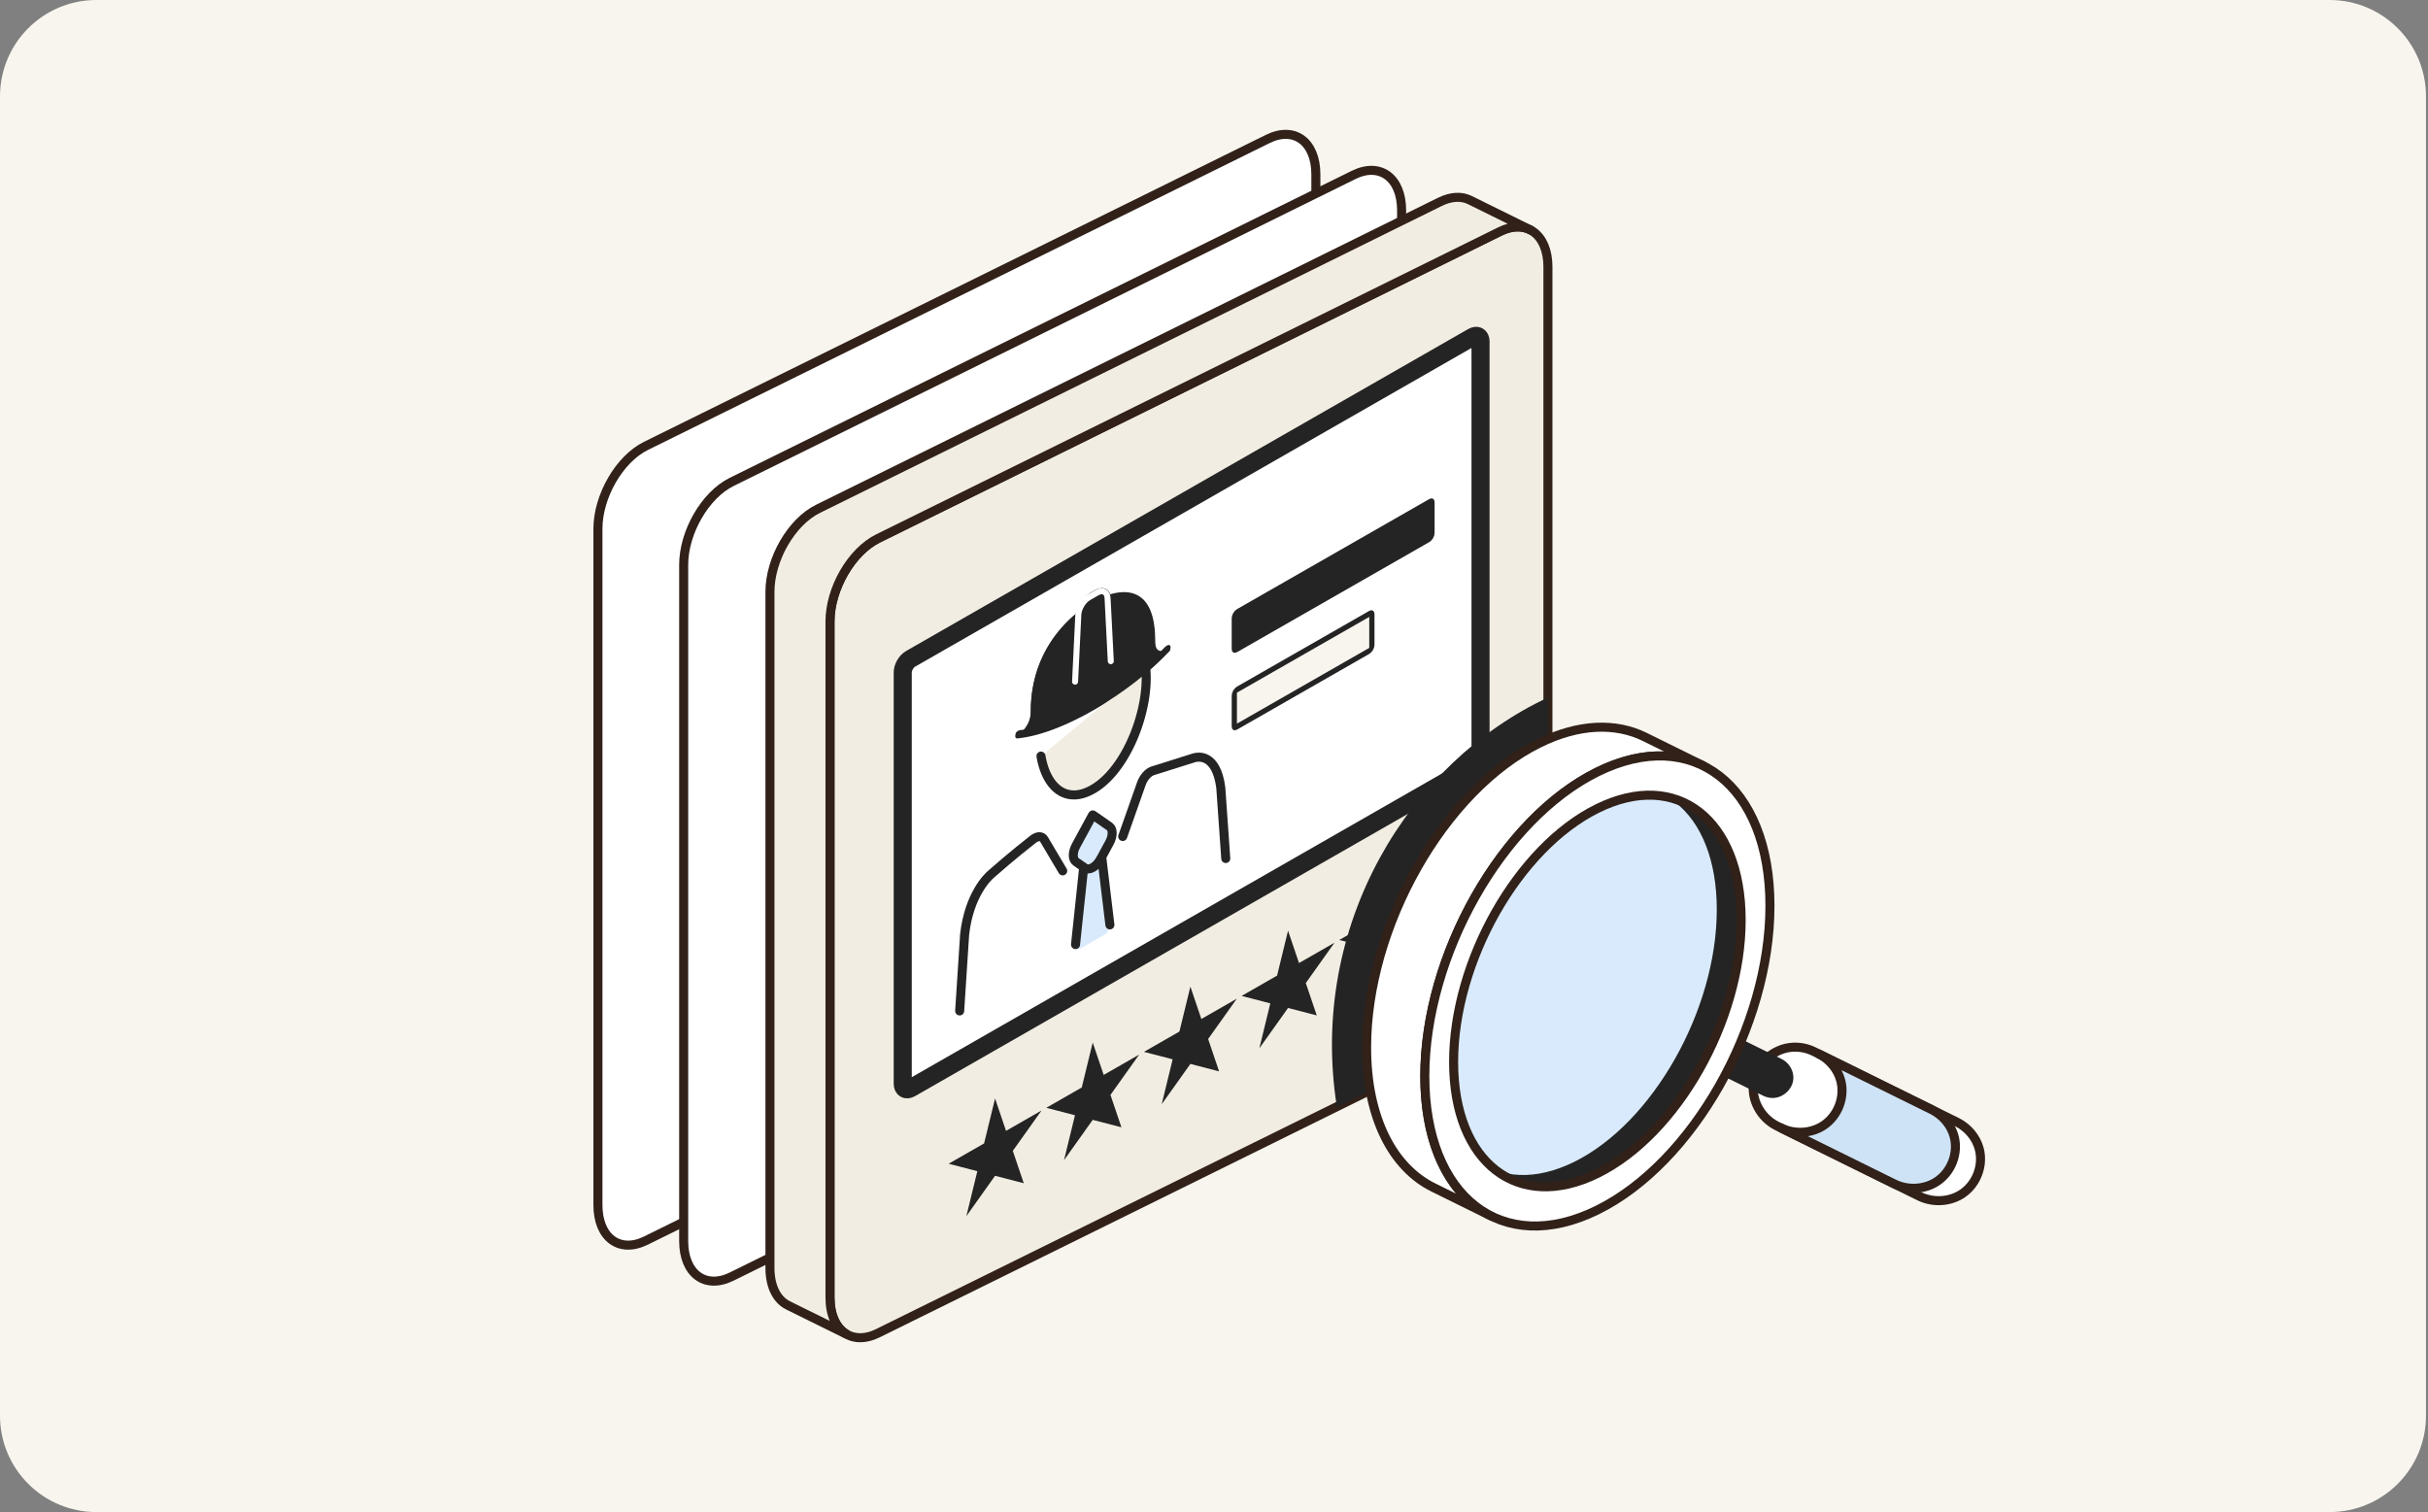
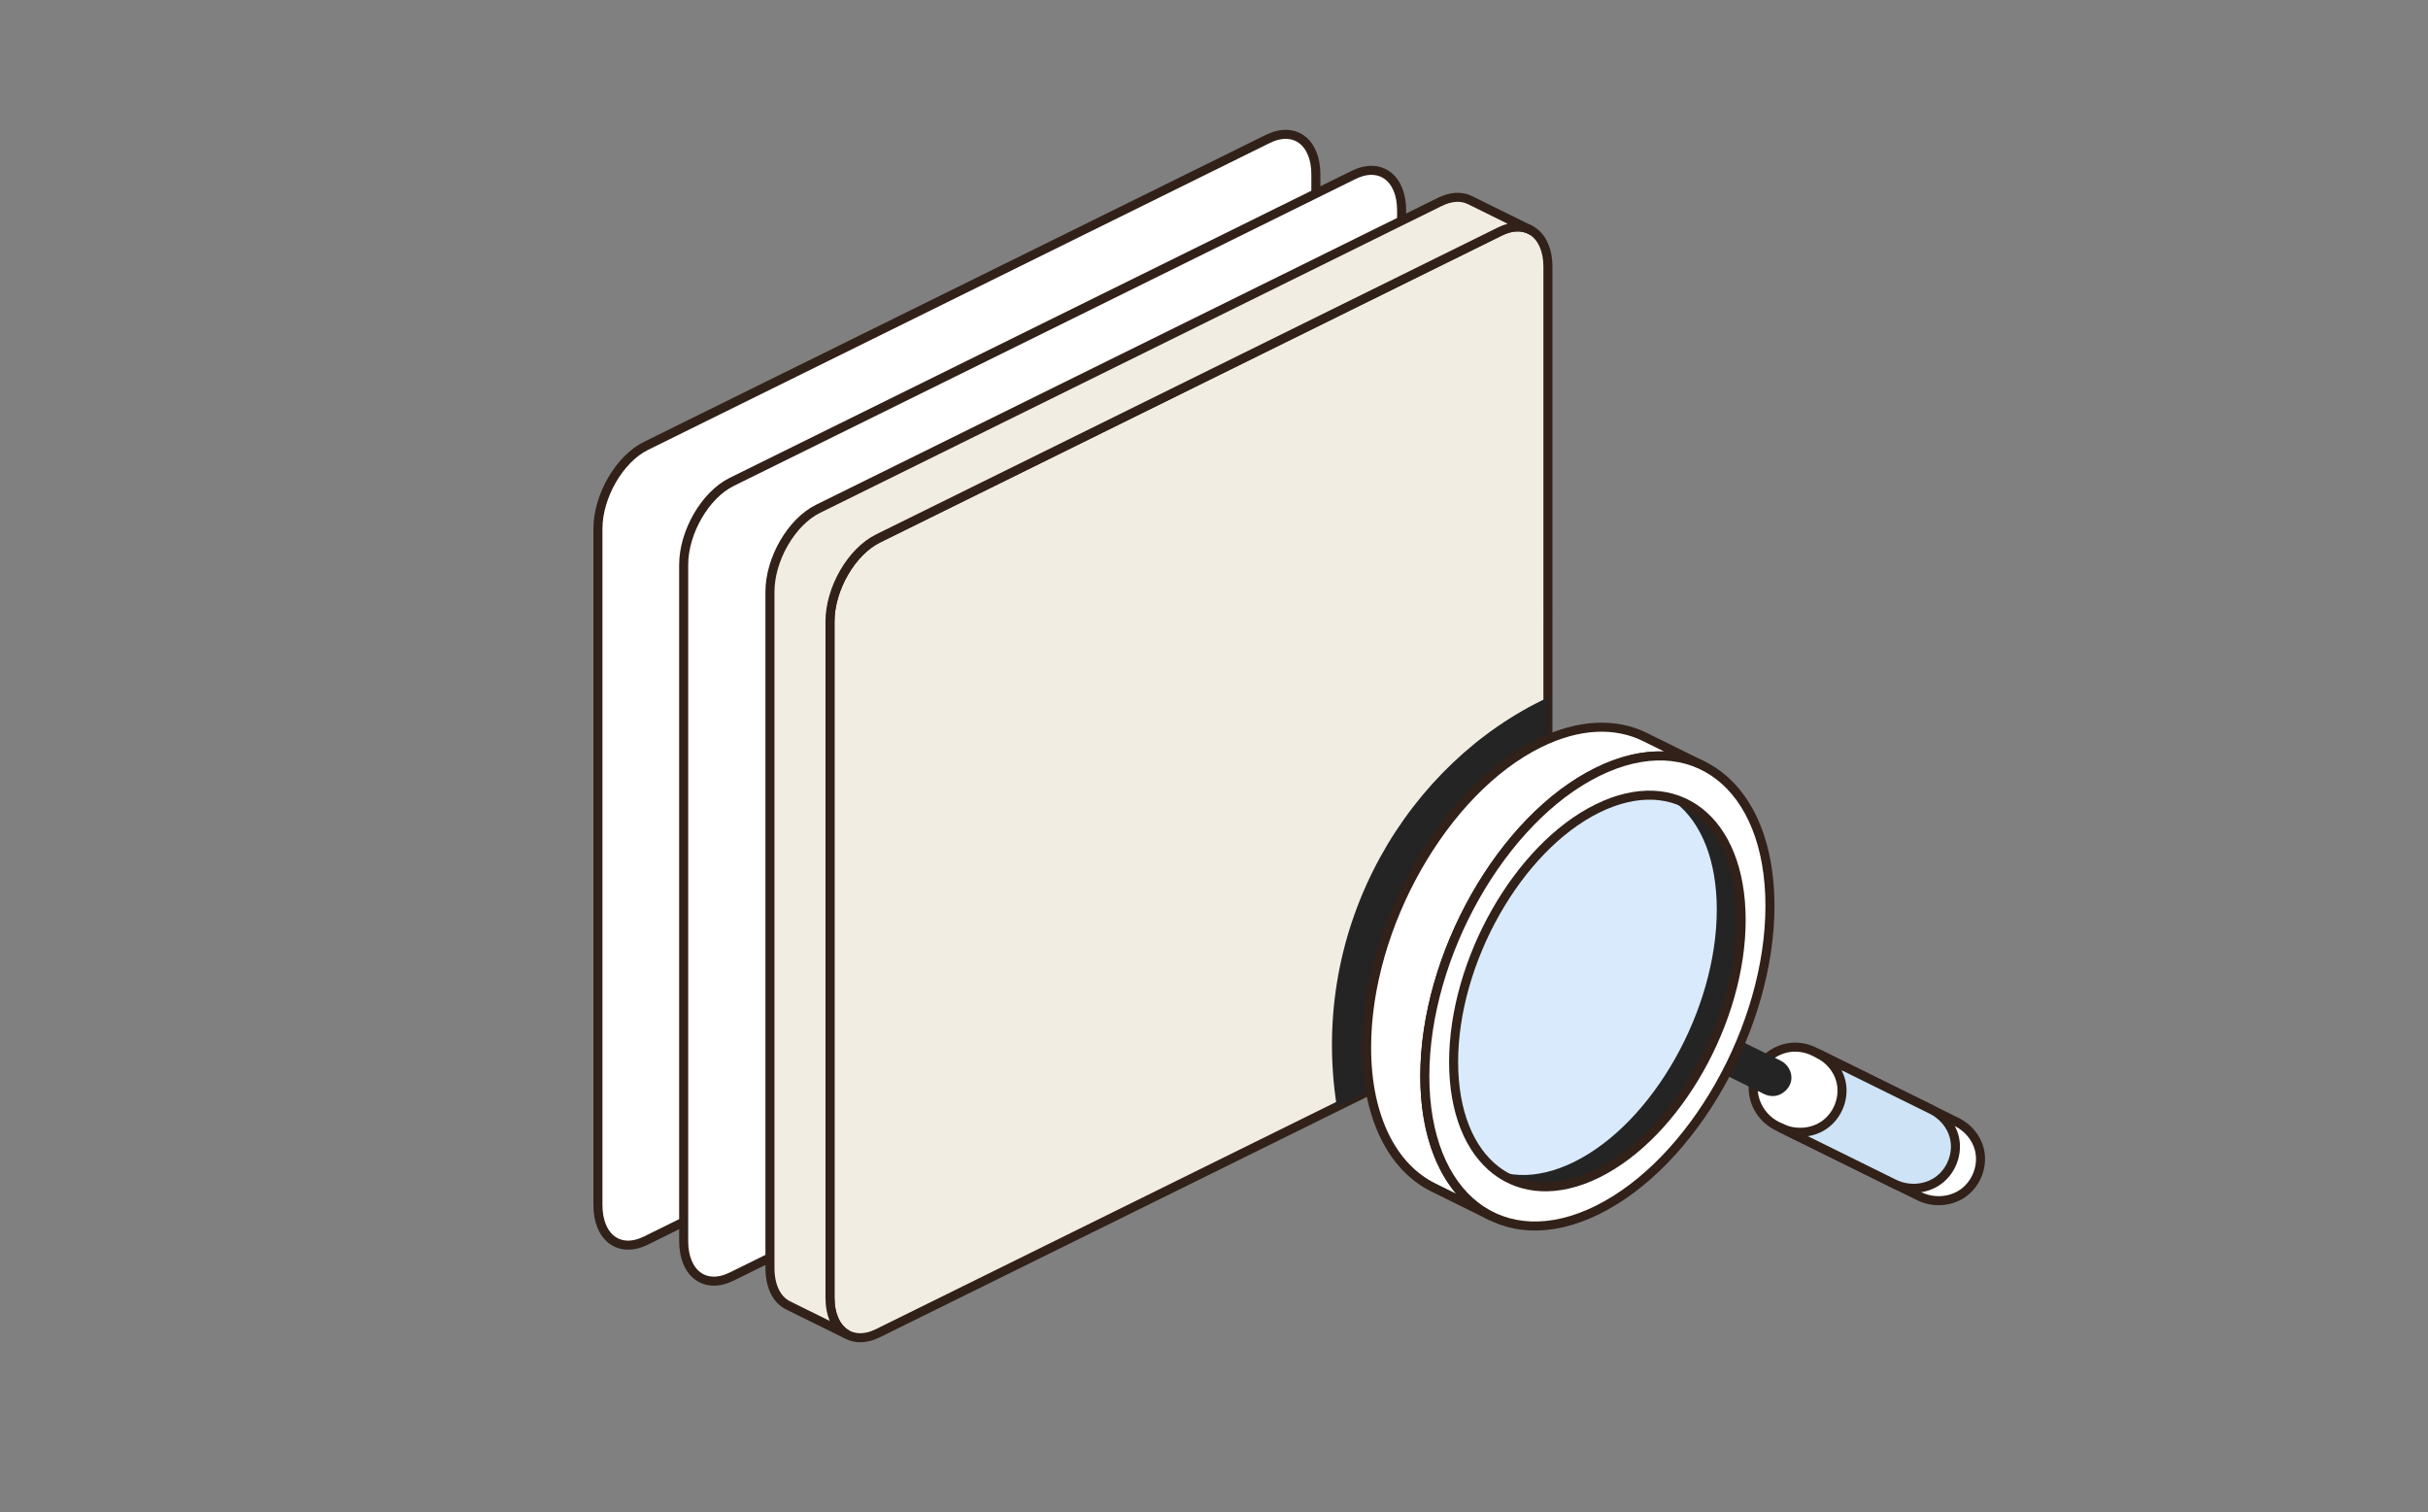
<svg xmlns="http://www.w3.org/2000/svg" width="403" height="251" fill="none">
  <rect width="100%" height="100%" fill="#808080" stroke="none" />
  <style>.B{fill-rule:evenodd}.C{stroke-width:1.5}.D{fill:#fff}.E{stroke-linejoin:round}.F{fill:#242424}.G{stroke:#312119}.H{stroke:#242424}.I{stroke-linecap:round}.J{fill:#f2ede2}.K{fill:#d8eafb}</style>
-   <path d="M0 16C0 7.163 7.163 0 16 0h370.667c8.836 0 16 7.163 16 16v219c0 8.837-7.164 16-16 16H16c-8.837 0-16-7.163-16-16V16z" fill="#f8f5ef" />
  <g class="B">
    <g class="D">
      <g class="C E G">
        <path d="M218.409 28.964c0-5.429-3.571-8.075-7.971-5.902L107.215 74.017c-4.399 2.173-7.971 8.343-7.971 13.774v112.237c0 5.429 3.572 8.075 7.971 5.902l103.222-50.955c4.399-2.171 7.971-8.343 7.971-13.774V28.964h.001z" />
        <path d="M232.642 34.941c0-5.429-3.571-8.075-7.971-5.902L121.448 79.994c-4.4 2.173-7.971 8.343-7.971 13.774v112.237c0 5.429 3.571 8.075 7.971 5.902l103.221-50.955c4.4-2.171 7.971-8.343 7.971-13.774V34.941h.002z" />
      </g>
      <use href="#C" />
    </g>
    <use href="#C" class="C E G J" />
  </g>
  <g clip-path="url(#A)">
    <g class="H">
      <path d="M245.74 56.675v68.286c0 .829-.583 1.834-1.302 2.246l-93.3 53.446c-.719.412-1.302.074-1.302-.754v-68.286c0-.829.583-1.834 1.302-2.246l68.264-39.105 25.036-14.342c.719-.412 1.302-.074 1.302.754z" stroke-width="3" class="D E" />
      <rect x=".434" y=".251" width="37.799" height="6.143" rx=".5" transform="matrix(.868 -.497 0 1 204.496 101.835)" class="F" />
      <rect x=".434" y=".251" width="26.303" height="6.143" rx=".5" transform="matrix(.868 -.497 0 1 204.496 114.692)" fill="#f8f5ef" />
    </g>
    <g clip-path="url(#B)">
      <path d="M192.794 108.068c-.879-.002-1.06-.783-1.06-1.77 0-4.21-1.128-6.377-2.685-7.346-1.48-.921-3.301-.73-4.769-.3-.351-1.043-1.396-1.337-2.621-.635l-.507.291c-1.225.701-2.27 2.192-2.621 3.637a21.61 21.61 0 0 0-4.772 5.766c-1.556 2.752-2.685 6.212-2.685 10.422 0 .987-.181 1.975-1.059 2.983a14.13 14.13 0 0 1-.729.087c-.278.026-.601.354-.721.733s.008.663.287.637c3.395-.321 7.733-1.884 12.552-4.644s9.155-6.164 12.553-9.738c.278-.293.407-.725.287-.966s-.443-.198-.722.095l-.728.748z" class="B F" />
      <g class="H I">
        <path d="M178.849 102.305c-2.868 2.387-7.226 7.354-7.226 15.514 0 1.076-.205 2.409-1.413 3.76m13.748-22.201c2.867-.899 7.226-.925 7.226 7.235 0 1.077.205 2.175 1.413 2.141" />
      </g>
      <path d="M178.441 113.151l.539-11.104c.053-1.088.813-2.35 1.733-2.877l1.388-.795c.92-.527 1.68-.135 1.732.893l.536 10.488" stroke="#fff" class="I" />
      <use href="#D" class="J" />
      <g class="H I">
        <use href="#D" class="C" />
        <path d="M169.07 121.888c3.313-.313 7.575-1.843 12.335-4.57s9.02-6.076 12.335-9.563" />
      </g>
-       <path d="M178.624 157.226l1.099-12.832 3.295-1.888 1.098 11.574-2.746 5.233-2.746-2.087z" class="K" />
      <g class="H C">
        <g class="I">
          <path d="M179.853 144.181l-1.338 12.617m4.369-14.353l1.336 11.084m-24.933 14.283l.822-12.697c.744-6.607 3.852-9.541 4.371-9.988l.146-.126c.494-.436 3.459-3.038 6.838-5.679.741-.58 1.479-.57 1.821.008l3.103 5.233m27.064-2.051l-.824-11.754c-.743-5.755-3.851-5.127-4.371-4.981l-.146.042-6.837 2.154c-.742.27-1.479 1.125-1.822 2.095l-3.103 8.789" />
        </g>
        <path d="M182.663 142.616c-.687 1.266-1.876 1.95-2.566 1.475l-1.497-1.03c-.605-.416-.606-1.583-.004-2.693l2.755-5.071c.005-.01.012-.017.02-.022s.014-.005.02-.001l2.756 1.919c.601.418.601 1.582.001 2.689l-1.485 2.734z" class="K" />
      </g>
    </g>
    <path d="M165.162 182.346l1.819 5.374 5.889-3.373-4.764 6.694 1.82 5.374-4.764-1.236-4.764 6.694 1.819-7.459-4.764-1.236 5.889-3.373 1.82-7.459zm16.209-9.286l1.82 5.374 5.889-3.373-4.764 6.694 1.819 5.374-4.764-1.236-4.764 6.694 1.82-7.458-4.764-1.237 5.889-3.373 1.819-7.459zm18.03-3.912l-1.82-5.374-1.819 7.459-5.889 3.373 4.764 1.237-1.82 7.459 4.764-6.695 4.764 1.237-1.819-5.374 4.764-6.695-5.889 3.373zm14.39-14.659l1.82 5.374 5.888-3.374-4.763 6.695 1.819 5.374-4.764-1.237-4.764 6.695 1.82-7.459-4.764-1.236 5.889-3.374 1.819-7.458zm18.032-3.913l-1.82-5.374-1.819 7.458-5.889 3.374 4.764 1.236-1.82 7.459 4.764-6.695 4.764 1.237-1.819-5.374 4.764-6.695-5.889 3.374z" class="B F" />
  </g>
  <g class="B">
    <path d="M256.928 115.788v40.784c0 5.429-3.572 11.601-7.971 13.774l-27.069 13.363c-4.765-30.252 12.103-57.229 35.041-67.92l-.001-.001z" class="F" />
    <use href="#E" class="J" />
  </g>
  <g class="C E G">
    <use href="#E" />
    <path d="M298.095 173.824l.515.029c.684.064 1.358.227 1.993.486l.469.21 23.818 11.756c1.76.909 3.12 2.516 3.623 4.405.718 2.694-.396 5.773-2.758 7.397-2.039 1.403-4.82 1.581-7.098.508l-23.816-11.756c-2.602-1.344-4.216-4.288-3.775-7.179.471-3.087 3.261-5.673 6.518-5.847l.515-.008-.004-.001z" class="D" />
  </g>
  <use href="#F" fill="#cee3f6" />
  <use href="#F" class="C E G" />
  <g class="F">
    <path d="M281.292 169.361l.252.016c.293.029.58.1.853.209l.229.102 12.991 6.413c1.132.587 1.837 1.842 1.712 3.07-.153 1.48-1.522 2.744-3.047 2.773-.503.009-1.002-.111-1.458-.326l-12.992-6.412c-1.016-.528-1.703-1.583-1.726-2.699-.033-1.611 1.385-3.078 3.061-3.144h.127l-.002-.002z" />
-     <path d="M281.306 169.044h-.152c-1.848.072-3.407 1.693-3.371 3.468.024 1.229.779 2.393 1.898 2.973.007.003 12.996 6.416 12.996 6.416.509.239 1.058.37 1.61.359 1.683-.032 3.193-1.426 3.36-3.058.14-1.353-.635-2.737-1.882-3.383-.005-.004-12.996-6.416-12.996-6.416-.115-.054-.141-.069-.254-.112-.3-.119-.617-.197-.94-.229-.12-.013-.149-.012-.271-.016l.002-.002zm-.132.637c-1.504.062-2.777 1.375-2.748 2.82.019 1.002.64 1.95 1.548 2.42l12.984 6.41c.411.193.861.303 1.314.294 1.368-.027 2.596-1.159 2.732-2.487.114-1.103-.525-2.229-1.535-2.753l-12.984-6.411c-.093-.043-.116-.056-.212-.095a2.81 2.81 0 0 0-.764-.186c-.101-.009-.127-.009-.225-.012h-.112.002z" class="B" />
  </g>
  <g class="D B">
    <path d="M247.571 201.886l-9.663-4.77c-6.74-3.327-11.08-11.577-11.08-23.246 0-20.067 12.835-42.695 28.643-50.5 6.616-3.266 12.712-3.421 17.563-1.026l9.663 4.771c-4.851-2.396-10.946-2.24-17.563 1.026-15.809 7.804-28.642 30.432-28.642 50.498 0 11.669 4.339 19.919 11.079 23.246v.001z" />
    <path d="M247.571 201.887l-9.663-4.771c-6.74-3.327-11.08-11.577-11.08-23.245 0-20.068 12.835-42.696 28.643-50.5 6.616-3.267 12.712-3.422 17.563-1.027l9.663 4.771c-4.851-2.396-10.946-2.24-17.563 1.026-15.809 7.804-28.642 30.432-28.642 50.498 0 11.669 4.339 19.919 11.079 23.246v.002z" class="C E G" />
  </g>
  <g class="F B">
    <path d="M274.474 132.012c8.535.404 14.523 8.198 14.523 20.71 0 16.718-10.693 35.57-23.863 42.071-7.729 3.816-14.605 2.535-18.968-2.555 2.87.137 6.026-.563 9.341-2.198 13.169-6.502 23.863-25.353 23.863-42.071 0-6.906-1.826-12.375-4.896-15.957z" />
    <path d="M274.489 131.694c-.128-.006-.247.064-.304.177s-.04.25.043.346c3.03 3.536 4.818 8.936 4.818 15.752 0 16.603-10.605 35.33-23.684 41.787-3.258 1.608-6.36 2.299-9.181 2.166-.128-.006-.248.065-.304.177s-.039.25.043.346c4.453 5.194 11.467 6.528 19.357 2.633 13.263-6.547 24.042-25.521 24.042-42.356 0-12.727-6.149-20.616-14.83-21.028zm.702.69c2.826 3.627 4.5 8.949 4.5 15.585 0 16.834-10.779 35.809-24.041 42.356-3.085 1.524-6.037 2.244-8.753 2.248 4.288 4.529 10.804 5.532 18.091 1.936 13.079-6.457 23.684-25.184 23.684-41.787 0-11.935-5.491-19.538-13.483-20.338h.002z" />
  </g>
  <path d="M261.418 132.371c13.167-6.501 23.858 1.842 23.858 18.618s-10.689 35.672-23.858 42.171-23.858-1.842-23.858-18.618 10.69-35.672 23.858-42.171z" class="B K" />
  <path d="M261.274 132.085c-13.258 6.546-24.035 25.565-24.035 42.457 0 8.508 2.733 14.869 7.113 18.286 4.407 3.44 10.492 3.932 17.211.616 13.257-6.545 24.035-25.564 24.035-42.457 0-8.508-2.733-14.867-7.114-18.286-4.406-3.439-10.491-3.932-17.21-.616zm.287.57c6.45-3.183 12.293-2.755 16.522.545 4.257 3.322 6.869 9.52 6.869 17.787 0 16.66-10.604 35.432-23.68 41.888-6.449 3.183-12.293 2.755-16.522-.545-4.257-3.323-6.868-9.52-6.868-17.788 0-16.658 10.604-35.432 23.679-41.887z" class="B F" />
  <g class="D B">
    <path d="M265.134 128.142c15.809-7.804 28.643 2.152 28.643 22.22s-12.835 42.696-28.643 50.498-28.642-2.152-28.642-22.219 12.835-42.696 28.642-50.499zm0 6.068c13.17-6.502 23.863 1.793 23.863 18.512s-10.693 35.57-23.863 42.071-23.863-1.793-23.863-18.513 10.693-35.57 23.863-42.07z" />
    <path d="M265.134 128.142c15.809-7.804 28.643 2.152 28.643 22.22s-12.835 42.695-28.643 50.498-28.642-2.152-28.642-22.219 12.835-42.696 28.642-50.499zm0 6.068c13.17-6.502 23.863 1.792 23.863 18.512s-10.693 35.57-23.863 42.07-23.863-1.792-23.863-18.512 10.693-35.57 23.863-42.07z" class="C E G" />
  </g>
  <defs>
    <clipPath id="A">
-       <path transform="matrix(.868 -.497 0 1 147.911 99.715)" d="M0 0h114.961v114.286H0z" class="D" />
-     </clipPath>
+       </clipPath>
    <clipPath id="B">
      <path transform="matrix(.868 -.497 0 1 158.303 110.905)" d="M0 0h53.169v58.572H0z" class="D" />
    </clipPath>
    <path id="C" d="M256.928 44.333c0-5.429-3.572-8.075-7.971-5.902L145.734 89.386c-4.4 2.173-7.972 8.343-7.972 13.774v112.237c0 5.43 3.572 8.075 7.972 5.903l103.221-50.956c4.4-2.171 7.971-8.343 7.971-13.774V44.333h.002z" />
    <path id="D" d="M190.181 111.149a13.76 13.76 0 0 1 .067 1.397c0 6.75-3.69 15.507-8.847 18.461-4.51 2.583-7.758-.384-8.619-5.497" />
    <path id="E" d="M140.411 221.41l-.009.016-9.607-4.743c-1.827-.901-2.998-3.098-2.998-6.205V98.241c0-5.429 3.571-11.601 7.971-13.774l103.223-50.955c1.881-.928 3.611-.977 4.975-.303l10.097 4.985c-1.384-.741-3.164-.722-5.106.237L145.734 89.386c-4.4 2.173-7.972 8.343-7.972 13.774v112.237c0 2.906 1.024 5.014 2.649 6.013z" />
    <path id="F" d="M301.901 174.958l18.826 9.293c1.761.909 3.12 2.516 3.624 4.405.717 2.692-.397 5.773-2.758 7.397-2.04 1.403-4.82 1.581-7.099.507l-18.883-9.323.058.029c2.279 1.073 5.059.895 7.099-.508 2.361-1.625 3.476-4.703 2.758-7.397-.504-1.889-1.863-3.496-3.624-4.405l-.001.002z" />
  </defs>
</svg>